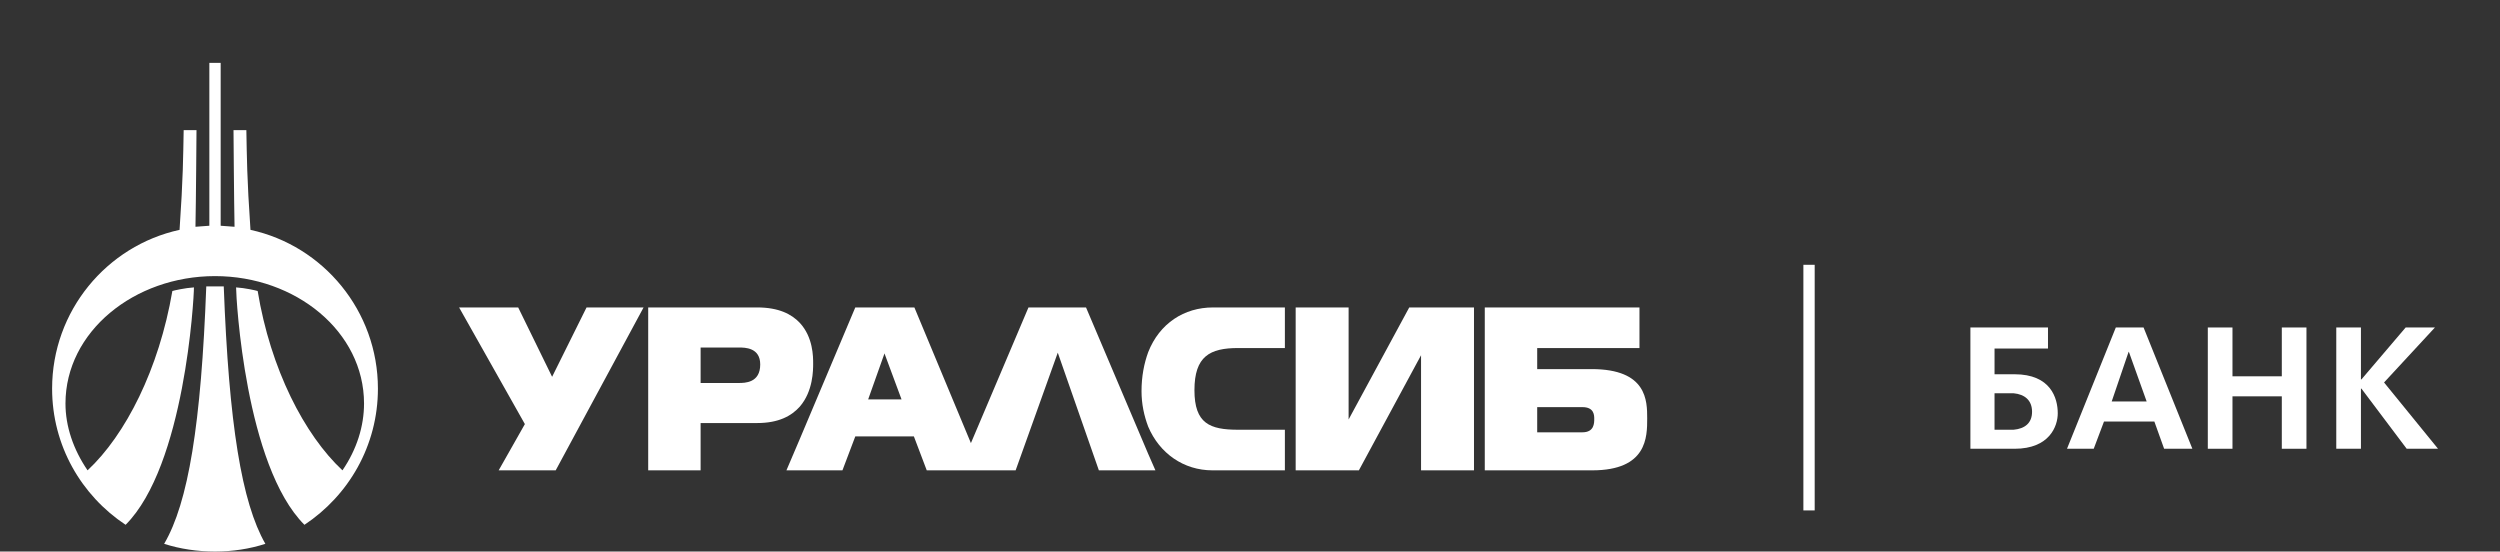
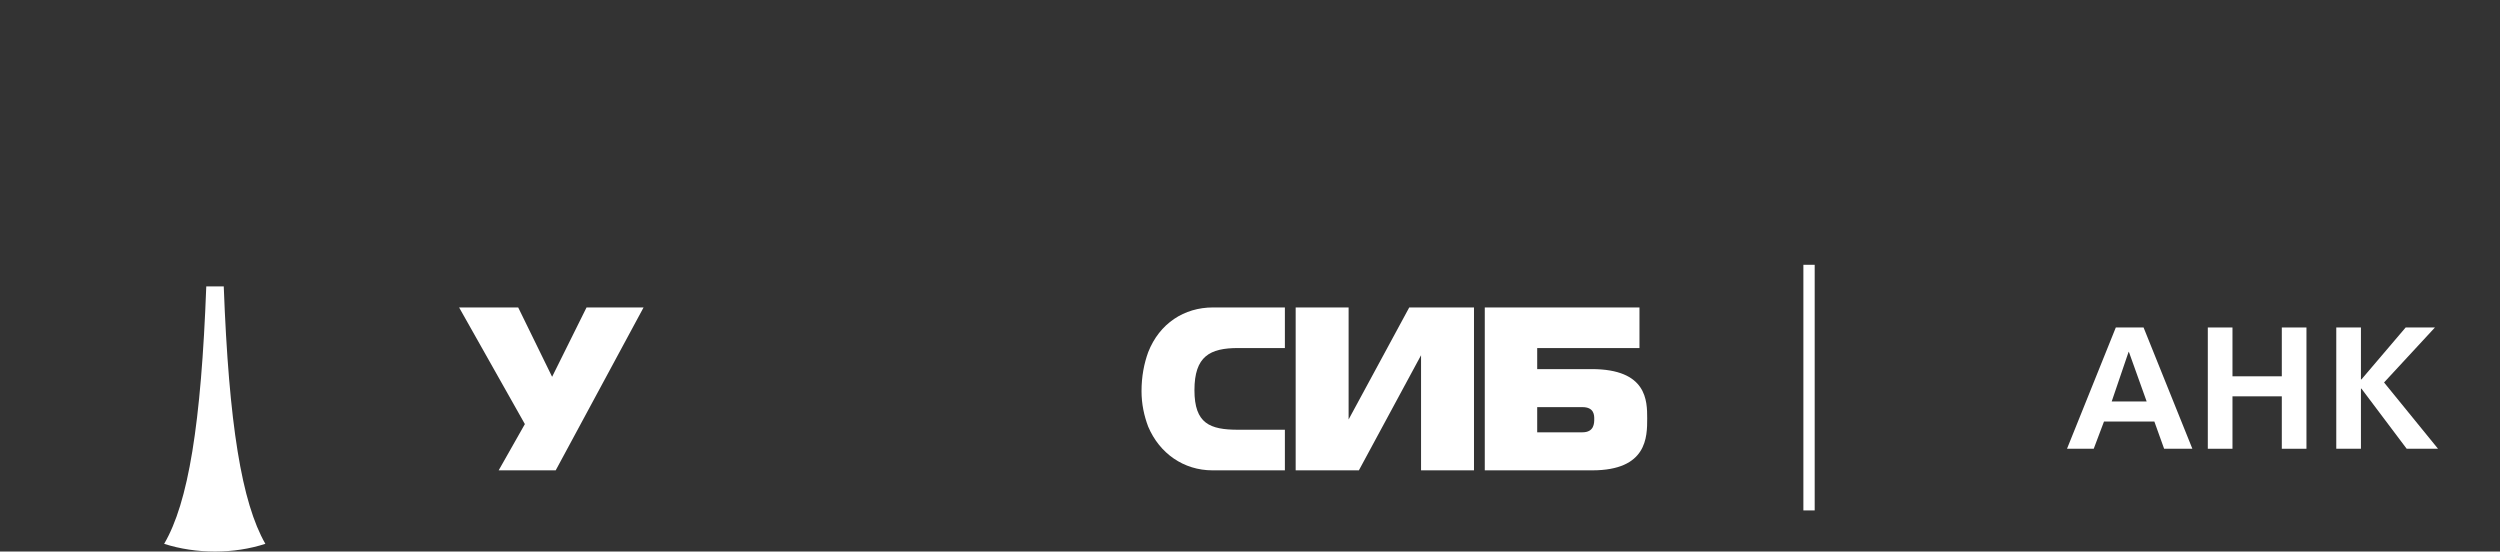
<svg xmlns="http://www.w3.org/2000/svg" id="Layer_1" x="0px" y="0px" width="300px" height="66.183px" viewBox="0 0 300 66.183" xml:space="preserve">
  <rect x="0" y="0" width="300" height="66.183" fill="#333333" stroke="none" />
-   <path fill="#FFFFFF" d="M130.323,36.894h-6.907l-6.906,16.279l-6.783-16.279h-3.577h-3.516L95.976,52.68l-1.604,3.76h1.604h5.118 l1.541-4.069h3.516h3.516l1.542,4.069h10.668l5.056-14.12l4.931,14.12h5.921h0.865l-0.865-1.971L130.323,36.894z M106.15,47.93 h-1.972l1.972-5.55v0.063l2.036,5.486H106.15z" />
  <path fill="#FFFFFF" d="M137.784,42.258c-0.492,1.357-0.801,2.898-0.801,4.686c0,1.542,0.31,2.96,0.801,4.256 c1.356,3.206,4.255,5.241,7.708,5.241h8.694v-4.872h-5.61c-3.393,0-5.243-0.739-5.243-4.747c0-4.07,1.85-5.057,5.243-5.057h5.61 v-4.871h-8.633C142.101,36.894,139.14,38.805,137.784,42.258" />
  <rect x="216.406" y="31.775" fill="#FFFFFF" width="1.356" height="29.475" />
-   <path fill="#FFFFFF" d="M95.976,48.795c1.602-1.852,1.602-4.379,1.602-5.18c0-0.803,0-3.146-1.602-4.872 c-0.987-1.048-2.529-1.85-5.119-1.85h-3.207h-9.866v19.547h6.289v-5.674h3.577h3.207C93.447,50.767,94.989,49.904,95.976,48.795 M88.638,45.958h-0.987h-3.577v-4.255h3.577H88.7c0.677,0,2.527,0,2.527,2.034C91.227,45.958,89.377,45.958,88.638,45.958" />
  <polygon fill="#FFFFFF" points="161.833,50.336 161.833,36.894 155.48,36.894 155.48,56.44 163.066,56.44 170.526,42.627 170.526,56.44 176.879,56.44 176.879,36.894 169.109,36.894 " />
  <path fill="#FFFFFF" d="M191.002,44.292h-3.084h-3.454v-2.528h3.454h8.818v-4.87h-8.818h-9.745v19.547h9.745h3.145 c6.6,0,6.6-4.008,6.6-6.229C197.662,48.117,197.662,44.292,191.002,44.292 M189.89,51.877h-1.972h-3.454v-3.022h3.454h1.972 c1.419,0,1.419,0.987,1.419,1.419C191.309,50.767,191.309,51.877,189.89,51.877" />
  <path fill="#FFFFFF" d="M255.502,39.297h-1.604l-5.858,14.554h3.207l1.233-3.269h3.021h3.021l1.173,3.269h3.39l-5.857-14.554 H255.502z M255.502,48.178h-2.098l2.037-5.98l0.061,0.123l2.097,5.857H255.502z" />
-   <path fill="#FFFFFF" d="M241.751,44.911h-0.122h-2.284v-3.084h2.284h4.13v-2.528h-4.13h-5.181v14.553h5.181h0.122 c4.192,0,5.18-2.713,5.18-4.255C246.931,47.747,246.067,44.911,241.751,44.911 M241.629,51.569h-0.434h-1.851v-4.378h1.851h0.434 c1.355,0.125,2.218,0.862,2.218,2.22C243.847,50.767,242.984,51.445,241.629,51.569" />
  <path fill="#FFFFFF" d="M25.802,34.365h-1.049c-0.616,16.526-2.158,25.96-5.056,30.894c1.912,0.617,4.008,0.925,6.105,0.925 c2.096,0,4.131-0.308,6.042-0.925c-2.836-4.934-4.378-14.367-4.994-30.894H25.802z" />
  <polygon fill="#FFFFFF" points="286.087,45.896 292.191,39.298 288.679,39.298 283.373,45.527 283.313,45.527 283.313,39.298 280.353,39.298 280.353,53.851 283.313,53.851 283.313,46.635 283.373,46.635 288.802,53.851 292.563,53.851 " />
-   <path fill="#FFFFFF" d="M30.057,27.582c-0.432-6.29-0.432-8.819-0.494-11.963h-1.542c0,0.062,0.063,8.757,0.124,11.594 c-0.556-0.062-1.111-0.062-1.665-0.124V7.541h-0.679h-0.679v19.548c-0.555,0.062-1.11,0.062-1.666,0.124 c0.062-2.837,0.124-11.532,0.124-11.594H22.04c-0.061,3.145-0.061,5.674-0.493,11.963C12.79,29.494,6.253,37.326,6.253,46.635 c0,6.845,3.515,12.827,8.819,16.342c7.091-7.091,8.201-27.133,8.201-28.489c-1.048,0.063-2.405,0.37-2.59,0.433 c-1.603,9.372-5.611,17.266-10.175,21.52c-1.726-2.527-2.651-5.302-2.651-8.016c0-8.635,8.263-15.292,17.945-15.292 c9.681,0,17.882,6.658,17.882,15.292c0,2.714-0.863,5.488-2.589,8.016c-4.563-4.254-8.633-12.147-10.175-21.52 c-0.185-0.063-1.542-0.37-2.59-0.433c0,1.356,1.11,21.398,8.202,28.489c5.303-3.515,8.818-9.497,8.818-16.342 C45.349,37.326,38.813,29.494,30.057,27.582" />
  <polygon fill="#FFFFFF" points="66.253,45.217 62.183,36.894 55.092,36.894 62.985,50.891 59.841,56.44 66.685,56.44 77.229,36.894 70.385,36.894 " />
  <polygon fill="#FFFFFF" points="273.817,45.157 267.897,45.157 267.897,39.298 264.937,39.298 264.937,53.851 267.897,53.851 267.897,47.56 273.817,47.56 273.817,53.851 276.775,53.851 276.775,39.298 273.817,39.298 " />
</svg>